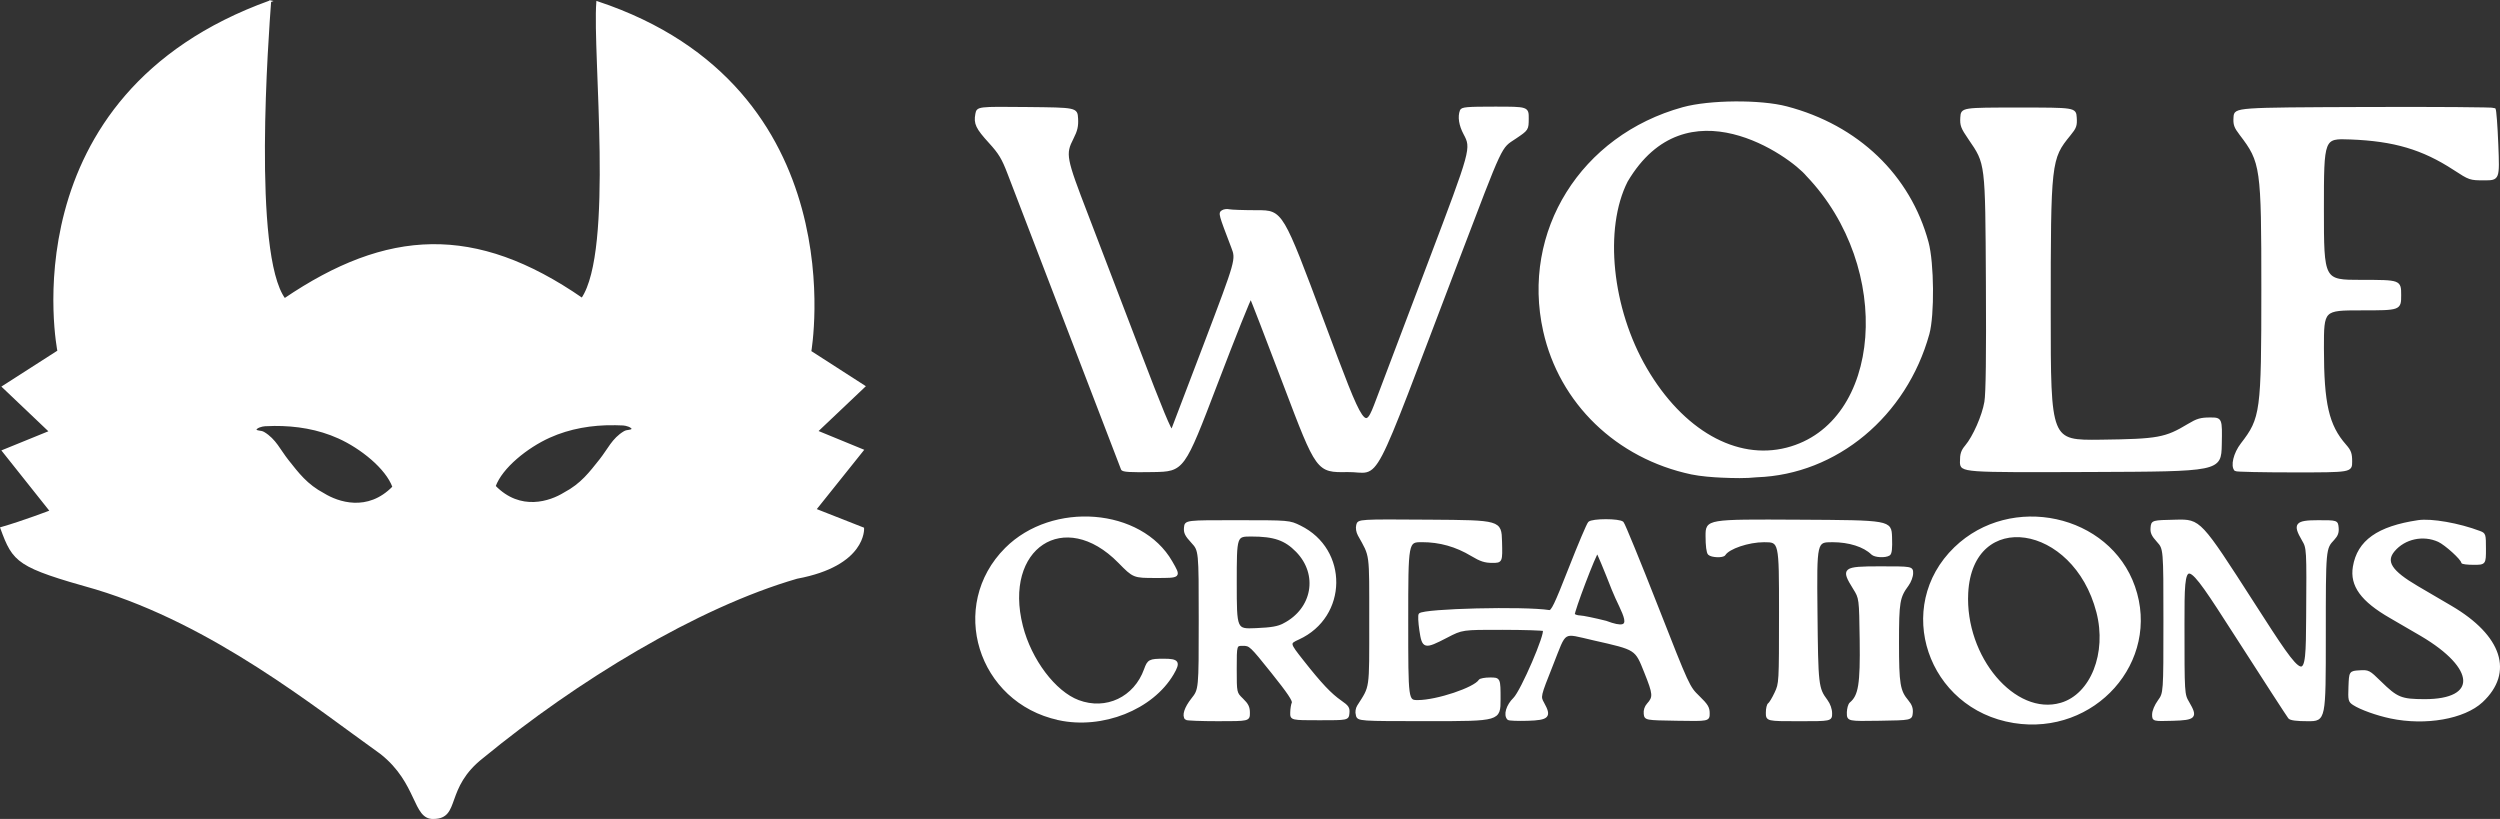
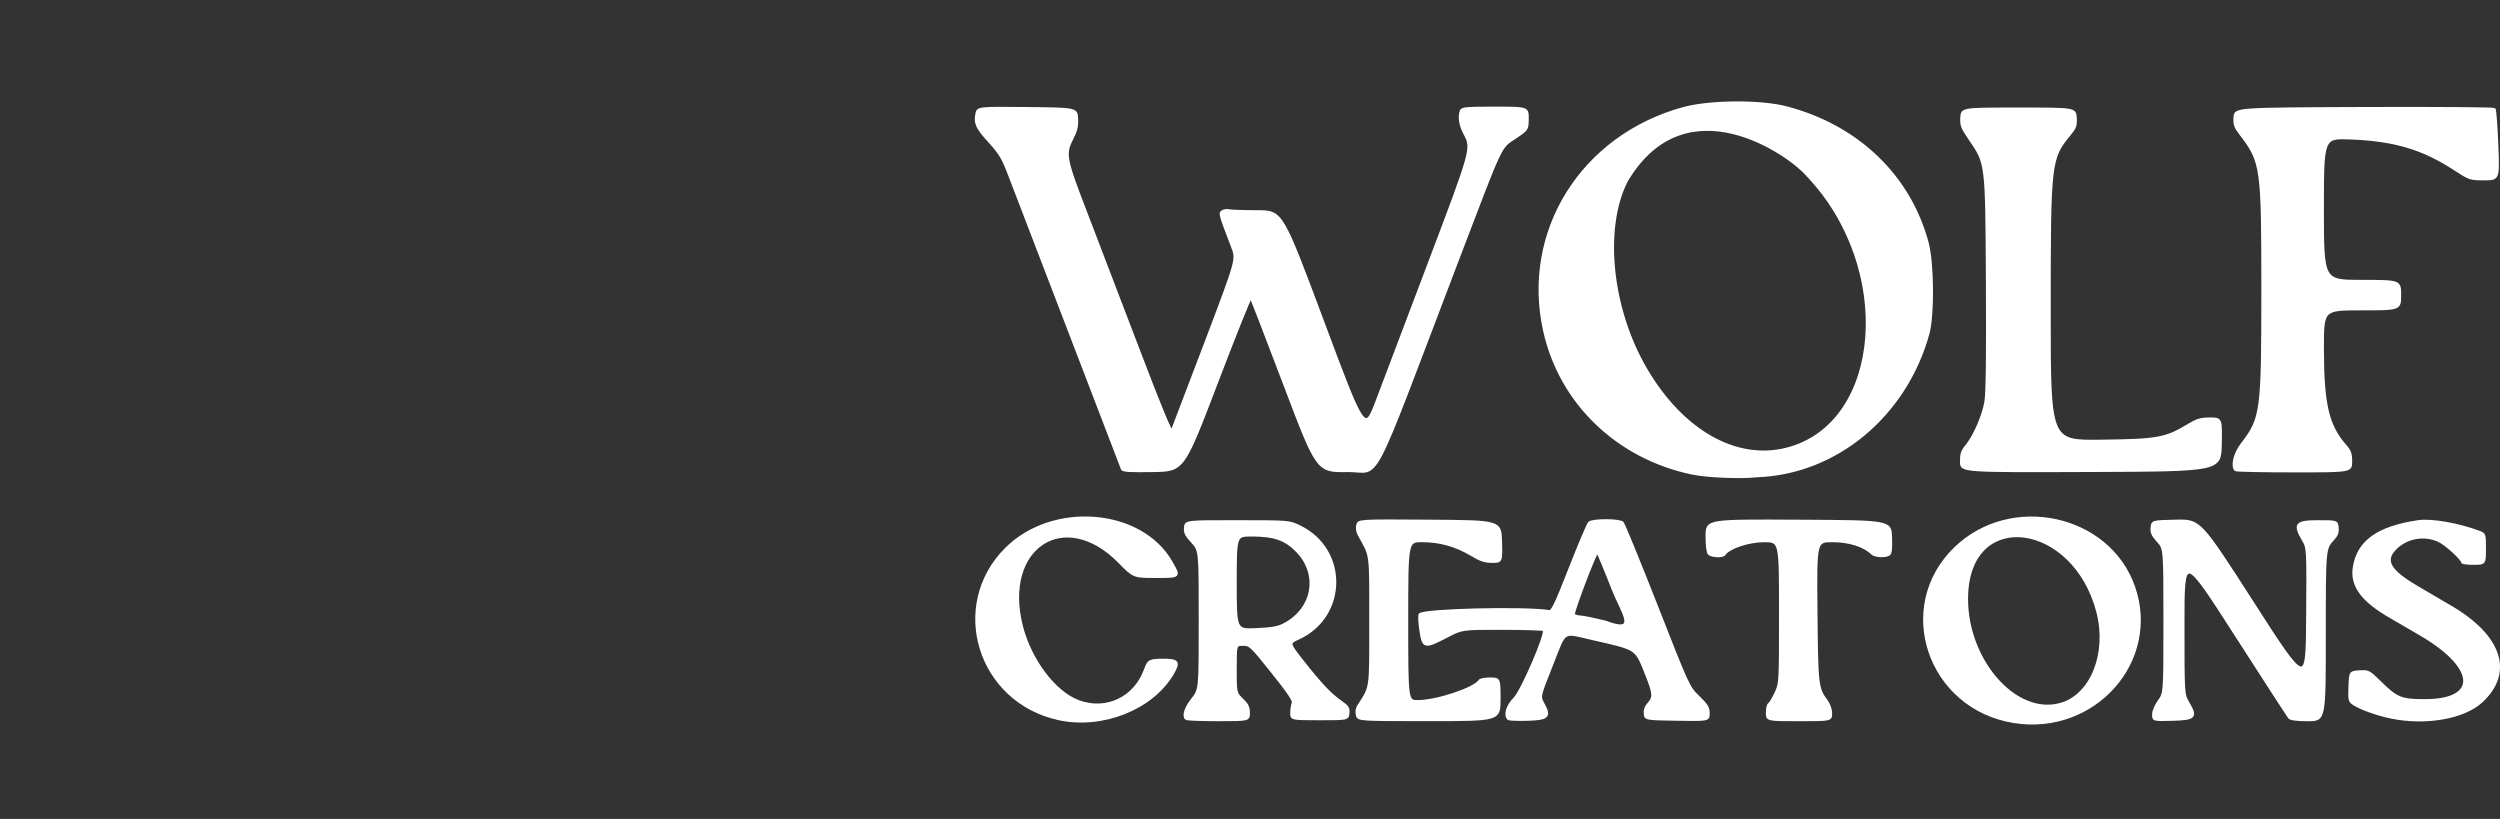
<svg xmlns="http://www.w3.org/2000/svg" xml:space="preserve" id="svg1" version="1.1" viewBox="0 0 112.336 36.798" height="36.798mm" width="112.336mm">
  <rect x="0" y="0" width="112.336" height="36.798" fill="#333333" stroke="none" />
  <defs id="defs1">
    <linearGradient id="swatch10">
      <stop id="stop11" offset="0" style="stop-color:#000000;stop-opacity:1;" />
    </linearGradient>
  </defs>
  <g transform="translate(-88.127,-112.202)" id="layer1">
-     <path d="m 178.617,144.641 c -3.838,-0.618 -5.374,-5.171 -2.636,-7.814 2.515,-2.428 6.909,-1.474 8.033,1.743 1.166,3.338 -1.781,6.653 -5.397,6.071 z m 2.122,-0.811 c 1.374,-0.403 2.117,-2.277 1.637,-4.129 -1.045,-4.034 -5.656,-4.708 -5.858,-0.857 -0.151,2.894 2.136,5.596 4.22,4.986 z m -45.042,0.681 c -3.599,-0.78 -4.931,-5.09 -2.367,-7.654 2.097,-2.097 6.068,-1.78 7.429,0.594 0.393,0.685 0.406,0.672 -0.712,0.672 -0.978,0 -0.978,0 -1.63,-0.664 -2.463,-2.509 -5.277,-0.653 -4.375,2.885 0.388,1.523 1.476,2.964 2.537,3.363 1.253,0.471 2.546,-0.141 3.004,-1.423 0.144,-0.402 0.201,-0.432 0.83,-0.433 0.65,-0.002 0.717,0.1 0.41,0.624 -0.922,1.574 -3.162,2.464 -5.127,2.038 z m 5.723,-0.01 c -0.141,-0.141 -0.029,-0.491 0.282,-0.885 0.339,-0.428 0.339,-0.428 0.339,-3.555 0,-3.127 0,-3.127 -0.344,-3.501 -0.282,-0.306 -0.34,-0.424 -0.318,-0.654 0.027,-0.281 0.027,-0.281 2.355,-0.279 2.328,0.001 2.328,0.001 2.806,0.235 2.139,1.045 2.1,4.038 -0.065,5.029 -0.454,0.208 -0.454,0.208 0.192,1.027 0.806,1.023 1.241,1.484 1.707,1.808 0.316,0.22 0.361,0.289 0.339,0.522 -0.026,0.268 -0.026,0.268 -1.296,0.268 -1.27,0 -1.27,0 -1.264,-0.296 0.003,-0.163 0.034,-0.359 0.069,-0.435 0.046,-0.101 -0.205,-0.474 -0.927,-1.376 -0.968,-1.209 -0.998,-1.237 -1.318,-1.237 -0.328,0 -0.328,0 -0.328,1.084 0,1.084 0,1.084 0.296,1.371 0.236,0.229 0.296,0.352 0.296,0.609 0,0.322 0,0.322 -1.383,0.322 -0.761,0 -1.408,-0.025 -1.439,-0.056 z m 4.399,-4.244 c 1.326,-0.683 1.603,-2.244 0.584,-3.291 -0.52,-0.533 -1.021,-0.706 -2.049,-0.706 -0.704,0 -0.704,0 -0.704,2.128 0,2.128 0,2.128 0.91,2.089 0.708,-0.03 0.988,-0.079 1.26,-0.219 z m 3.28,4.076 c -0.034,-0.135 -0.011,-0.295 0.057,-0.402 0.583,-0.918 0.547,-0.662 0.547,-3.818 0,-3.155 0.037,-2.878 -0.513,-3.869 -0.076,-0.138 -0.105,-0.315 -0.072,-0.446 0.054,-0.217 0.054,-0.217 3.241,-0.195 3.187,0.022 3.187,0.022 3.211,0.932 0.024,0.91 0.024,0.91 -0.392,0.91 -0.326,0 -0.523,-0.065 -0.913,-0.299 -0.705,-0.425 -1.44,-0.632 -2.242,-0.632 -0.668,0 -0.668,0 -0.668,3.598 0,3.598 0,3.598 0.487,3.597 0.854,-0.002 2.55,-0.57 2.772,-0.928 0.029,-0.048 0.242,-0.087 0.472,-0.087 0.418,0 0.418,0 0.418,0.931 0,0.931 0,0.931 -3.173,0.931 -3.173,0 -3.173,0 -3.23,-0.224 z m 6.801,0.171 c -0.174,-0.174 -0.047,-0.601 0.27,-0.911 0.335,-0.328 1.463,-2.945 1.327,-3.081 -0.031,-0.031 -0.869,-0.057 -1.863,-0.059 -1.807,-0.003 -1.807,-0.003 -2.5,0.357 -1.005,0.522 -1.06,0.508 -1.179,-0.29 -0.053,-0.358 -0.067,-0.679 -0.032,-0.715 0.209,-0.208 4.687,-0.317 5.814,-0.141 0.136,0.021 0.276,-0.269 0.925,-1.922 0.42,-1.071 0.812,-1.995 0.871,-2.053 0.143,-0.143 1.363,-0.144 1.506,-4.2e-4 0.058,0.058 0.749,1.744 1.535,3.747 1.429,3.641 1.429,3.641 1.878,4.078 0.379,0.369 0.449,0.485 0.449,0.743 0,0.306 0,0.306 -1.418,0.282 -1.418,-0.023 -1.418,-0.023 -1.446,-0.265 -0.017,-0.151 0.034,-0.31 0.136,-0.423 0.292,-0.325 0.282,-0.455 -0.114,-1.444 -0.428,-1.069 -0.383,-1.041 -2.322,-1.48 -1.449,-0.329 -1.233,-0.462 -1.876,1.156 -0.563,1.417 -0.563,1.417 -0.394,1.721 0.334,0.599 0.23,0.709 -0.697,0.737 -0.445,0.013 -0.835,-0.003 -0.868,-0.035 z m 4.7,-5.813 c -0.359,-0.917 -0.672,-1.667 -0.696,-1.667 -0.085,0.001 -1.113,2.705 -1.06,2.79 0.03,0.048 0.157,0.09 0.282,0.093 0.125,0.003 0.647,0.111 1.159,0.239 1.509,0.571 0.707,-0.453 0.315,-1.455 z m 6.924,5.534 c 0,-0.184 0.042,-0.36 0.093,-0.391 0.051,-0.032 0.184,-0.253 0.296,-0.492 0.202,-0.433 0.202,-0.44 0.203,-3.63 8.3e-4,-3.196 8.3e-4,-3.196 -0.722,-3.196 -0.702,0 -1.595,0.302 -1.78,0.601 -0.069,0.111 -0.579,0.092 -0.697,-0.026 -0.063,-0.063 -0.102,-0.371 -0.102,-0.805 0,-0.704 0,-0.704 4.128,-0.682 4.128,0.022 4.128,0.022 4.152,0.734 0.018,0.513 -0.006,0.732 -0.085,0.782 -0.17,0.108 -0.635,0.084 -0.76,-0.038 -0.36,-0.354 -1.032,-0.567 -1.785,-0.567 -0.751,0 -0.751,0 -0.721,3.154 0.032,3.344 0.045,3.46 0.458,4.016 0.122,0.165 0.2,0.387 0.2,0.572 0,0.302 0,0.302 -1.439,0.302 -1.439,0 -1.439,0 -1.439,-0.334 z m 3.641,0.007 c 0,-0.182 0.053,-0.374 0.118,-0.428 0.4,-0.332 0.485,-0.856 0.458,-2.836 -0.026,-1.887 -0.026,-1.887 -0.301,-2.329 -0.553,-0.888 -0.49,-0.939 1.164,-0.939 1.439,0 1.439,0 1.439,0.26 0,0.143 -0.089,0.381 -0.198,0.529 -0.402,0.546 -0.437,0.756 -0.437,2.598 0,1.862 0.051,2.166 0.436,2.624 0.15,0.179 0.202,0.328 0.183,0.527 -0.027,0.278 -0.027,0.278 -1.445,0.301 -1.418,0.023 -1.418,0.023 -1.418,-0.307 z m 13.716,0.074 c 0,-0.152 0.104,-0.402 0.254,-0.608 0.254,-0.351 0.254,-0.351 0.254,-3.597 0,-3.247 0,-3.247 -0.302,-3.581 -0.241,-0.266 -0.297,-0.391 -0.275,-0.614 0.027,-0.28 0.027,-0.28 1.096,-0.303 1.069,-0.024 1.069,-0.024 3.471,3.713 2.402,3.737 2.402,3.737 2.424,0.626 0.022,-3.111 0.022,-3.111 -0.196,-3.483 -0.414,-0.707 -0.312,-0.832 0.682,-0.832 0.847,0 0.847,0 0.874,0.285 0.02,0.211 -0.027,0.344 -0.18,0.508 -0.4,0.43 -0.397,0.4 -0.397,4.366 0,3.773 0,3.773 -0.752,3.773 -0.512,0 -0.781,-0.035 -0.843,-0.11 -0.05,-0.06 -1.141,-1.743 -2.423,-3.74 -2.332,-3.631 -2.332,-3.631 -2.332,-0.469 0,3.161 0,3.161 0.217,3.532 0.386,0.658 0.31,0.741 -0.704,0.769 -0.868,0.024 -0.868,0.024 -0.868,-0.234 z m 10.668,0.13 c -0.62,-0.13 -1.347,-0.391 -1.66,-0.596 -0.197,-0.129 -0.208,-0.176 -0.185,-0.789 0.025,-0.652 0.025,-0.652 0.44,-0.678 0.406,-0.026 0.428,-0.015 0.931,0.478 0.756,0.74 0.939,0.814 1.997,0.817 2.441,0.005 2.372,-1.447 -0.14,-2.93 -0.365,-0.216 -0.988,-0.578 -1.382,-0.804 -1.296,-0.744 -1.789,-1.42 -1.648,-2.263 0.191,-1.147 1.079,-1.777 2.886,-2.046 0.59,-0.088 1.829,0.13 2.761,0.484 0.227,0.086 0.233,0.106 0.233,0.756 0,0.667 0,0.667 -0.508,0.667 -0.279,0 -0.508,-0.029 -0.508,-0.064 0,-0.143 -0.742,-0.818 -1.058,-0.963 -0.696,-0.317 -1.54,-0.135 -2.021,0.437 -0.419,0.498 -0.133,0.941 1.06,1.64 0.389,0.228 1.069,0.627 1.512,0.886 2.253,1.321 2.783,2.951 1.384,4.253 -0.798,0.742 -2.525,1.045 -4.093,0.716 z m -30.056,-10.821 c -0.374,-0.015 -0.959,-0.06 -1.355,-0.144 l -7.3e-4,5e-5 c -3.352,-0.711 -5.9,-3.174 -6.619,-6.397 -0.995,-4.462 1.679,-8.753 6.238,-10.008 1.187,-0.327 3.471,-0.345 4.648,-0.036 3.193,0.836 5.523,3.068 6.332,6.065 0.249,0.923 0.27,3.261 0.037,4.106 -1.014,3.67 -4.133,6.273 -7.703,6.397 -0.506,0.054 -1.048,0.04 -1.577,0.017 z m 2.921,-1.249 c 4.354,-1.114 4.881,-8.15 0.919,-12.289 -0.729,-0.881 -5.437,-4.271 -8.114,0.262 -1.08,2.131 -0.71,5.738 0.865,8.435 1.635,2.799 4.057,4.173 6.329,3.592 z m -29.868,0.912 c -0.069,-0.174 -4.758,-12.391 -5.099,-13.285 -0.259,-0.678 -0.401,-0.914 -0.842,-1.397 -0.588,-0.645 -0.681,-0.841 -0.602,-1.267 0.054,-0.29 0.054,-0.29 2.273,-0.268 2.218,0.023 2.218,0.023 2.244,0.462 0.02,0.343 -0.024,0.537 -0.203,0.889 -0.366,0.72 -0.338,0.871 0.658,3.456 0.493,1.281 1.539,4.015 2.325,6.077 0.996,2.613 1.448,3.703 1.492,3.598 0.035,-0.083 0.706,-1.844 1.492,-3.915 1.429,-3.765 1.429,-3.765 1.217,-4.318 -0.574,-1.501 -0.58,-1.526 -0.445,-1.615 0.07,-0.046 0.203,-0.064 0.296,-0.041 0.093,0.023 0.665,0.043 1.272,0.043 1.103,0.001 1.103,0.001 2.963,4.982 1.861,4.981 1.861,4.981 2.422,3.493 0.309,-0.818 1.366,-3.612 2.35,-6.208 1.924,-5.077 1.928,-5.094 1.577,-5.754 -0.206,-0.387 -0.264,-0.762 -0.16,-1.033 0.044,-0.115 0.259,-0.134 1.524,-0.134 1.473,0 1.473,0 1.47,0.487 -0.003,0.487 -0.003,0.487 -0.555,0.859 -0.698,0.47 -0.535,0.123 -2.606,5.554 -4.05,10.623 -3.407,9.395 -4.936,9.421 -1.35,0.023 -1.35,0.023 -2.82,-3.852 -0.808,-2.132 -1.492,-3.901 -1.519,-3.933 -0.027,-0.032 -0.721,1.702 -1.542,3.852 -1.493,3.91 -1.493,3.91 -2.848,3.933 -1.036,0.018 -1.365,-0.002 -1.397,-0.085 z m 37.699,-0.328 c 0,-0.345 0.046,-0.487 0.225,-0.699 0.352,-0.417 0.768,-1.363 0.873,-1.985 0.066,-0.389 0.087,-2.069 0.069,-5.351 -0.03,-5.456 -0.018,-5.351 -0.793,-6.483 -0.339,-0.494 -0.379,-0.603 -0.357,-0.953 0.025,-0.395 0.025,-0.395 2.566,-0.395 2.54,0 2.54,0 2.566,0.403 0.023,0.356 -0.01,0.447 -0.273,0.768 -0.879,1.073 -0.896,1.217 -0.896,7.982 0,5.802 0,5.802 2.307,5.772 2.569,-0.033 2.9,-0.093 3.934,-0.716 0.39,-0.235 0.552,-0.282 0.968,-0.282 0.5,0 0.5,0 0.477,1.164 -0.024,1.164 -0.024,1.164 -5.844,1.186 -5.821,0.022 -5.821,0.022 -5.821,-0.411 z m 12.333,0.375 c -0.18,-0.18 -0.044,-0.748 0.28,-1.168 0.895,-1.16 0.931,-1.431 0.931,-6.946 0,-5.522 -0.029,-5.726 -0.987,-6.981 -0.246,-0.322 -0.285,-0.434 -0.263,-0.763 0.025,-0.385 0.025,-0.385 5.82,-0.407 3.187,-0.012 5.823,0.007 5.856,0.042 0.034,0.035 0.089,0.759 0.122,1.609 0.061,1.545 0.061,1.545 -0.583,1.545 -0.637,0 -0.652,-0.005 -1.353,-0.462 -1.412,-0.92 -2.693,-1.299 -4.652,-1.375 -1.249,-0.049 -1.249,-0.049 -1.249,3.18 0,3.229 0,3.229 1.736,3.229 1.736,0 1.736,0 1.736,0.635 0,0.635 0,0.635 -1.736,0.635 -1.736,0 -1.736,0 -1.735,1.757 9.1e-4,2.494 0.226,3.469 1.003,4.355 0.224,0.255 0.266,0.371 0.266,0.736 0,0.433 0,0.433 -2.568,0.433 -1.413,0 -2.594,-0.025 -2.625,-0.056 z" style="fill:#ffffff;stroke:#ffffff;stroke-width:0.1;stroke-dasharray:none;stroke-opacity:1;fill-opacity:1" id="path1" />
+     <path d="m 178.617,144.641 c -3.838,-0.618 -5.374,-5.171 -2.636,-7.814 2.515,-2.428 6.909,-1.474 8.033,1.743 1.166,3.338 -1.781,6.653 -5.397,6.071 z m 2.122,-0.811 c 1.374,-0.403 2.117,-2.277 1.637,-4.129 -1.045,-4.034 -5.656,-4.708 -5.858,-0.857 -0.151,2.894 2.136,5.596 4.22,4.986 z m -45.042,0.681 c -3.599,-0.78 -4.931,-5.09 -2.367,-7.654 2.097,-2.097 6.068,-1.78 7.429,0.594 0.393,0.685 0.406,0.672 -0.712,0.672 -0.978,0 -0.978,0 -1.63,-0.664 -2.463,-2.509 -5.277,-0.653 -4.375,2.885 0.388,1.523 1.476,2.964 2.537,3.363 1.253,0.471 2.546,-0.141 3.004,-1.423 0.144,-0.402 0.201,-0.432 0.83,-0.433 0.65,-0.002 0.717,0.1 0.41,0.624 -0.922,1.574 -3.162,2.464 -5.127,2.038 z m 5.723,-0.01 c -0.141,-0.141 -0.029,-0.491 0.282,-0.885 0.339,-0.428 0.339,-0.428 0.339,-3.555 0,-3.127 0,-3.127 -0.344,-3.501 -0.282,-0.306 -0.34,-0.424 -0.318,-0.654 0.027,-0.281 0.027,-0.281 2.355,-0.279 2.328,0.001 2.328,0.001 2.806,0.235 2.139,1.045 2.1,4.038 -0.065,5.029 -0.454,0.208 -0.454,0.208 0.192,1.027 0.806,1.023 1.241,1.484 1.707,1.808 0.316,0.22 0.361,0.289 0.339,0.522 -0.026,0.268 -0.026,0.268 -1.296,0.268 -1.27,0 -1.27,0 -1.264,-0.296 0.003,-0.163 0.034,-0.359 0.069,-0.435 0.046,-0.101 -0.205,-0.474 -0.927,-1.376 -0.968,-1.209 -0.998,-1.237 -1.318,-1.237 -0.328,0 -0.328,0 -0.328,1.084 0,1.084 0,1.084 0.296,1.371 0.236,0.229 0.296,0.352 0.296,0.609 0,0.322 0,0.322 -1.383,0.322 -0.761,0 -1.408,-0.025 -1.439,-0.056 z m 4.399,-4.244 c 1.326,-0.683 1.603,-2.244 0.584,-3.291 -0.52,-0.533 -1.021,-0.706 -2.049,-0.706 -0.704,0 -0.704,0 -0.704,2.128 0,2.128 0,2.128 0.91,2.089 0.708,-0.03 0.988,-0.079 1.26,-0.219 z m 3.28,4.076 c -0.034,-0.135 -0.011,-0.295 0.057,-0.402 0.583,-0.918 0.547,-0.662 0.547,-3.818 0,-3.155 0.037,-2.878 -0.513,-3.869 -0.076,-0.138 -0.105,-0.315 -0.072,-0.446 0.054,-0.217 0.054,-0.217 3.241,-0.195 3.187,0.022 3.187,0.022 3.211,0.932 0.024,0.91 0.024,0.91 -0.392,0.91 -0.326,0 -0.523,-0.065 -0.913,-0.299 -0.705,-0.425 -1.44,-0.632 -2.242,-0.632 -0.668,0 -0.668,0 -0.668,3.598 0,3.598 0,3.598 0.487,3.597 0.854,-0.002 2.55,-0.57 2.772,-0.928 0.029,-0.048 0.242,-0.087 0.472,-0.087 0.418,0 0.418,0 0.418,0.931 0,0.931 0,0.931 -3.173,0.931 -3.173,0 -3.173,0 -3.23,-0.224 z m 6.801,0.171 c -0.174,-0.174 -0.047,-0.601 0.27,-0.911 0.335,-0.328 1.463,-2.945 1.327,-3.081 -0.031,-0.031 -0.869,-0.057 -1.863,-0.059 -1.807,-0.003 -1.807,-0.003 -2.5,0.357 -1.005,0.522 -1.06,0.508 -1.179,-0.29 -0.053,-0.358 -0.067,-0.679 -0.032,-0.715 0.209,-0.208 4.687,-0.317 5.814,-0.141 0.136,0.021 0.276,-0.269 0.925,-1.922 0.42,-1.071 0.812,-1.995 0.871,-2.053 0.143,-0.143 1.363,-0.144 1.506,-4.2e-4 0.058,0.058 0.749,1.744 1.535,3.747 1.429,3.641 1.429,3.641 1.878,4.078 0.379,0.369 0.449,0.485 0.449,0.743 0,0.306 0,0.306 -1.418,0.282 -1.418,-0.023 -1.418,-0.023 -1.446,-0.265 -0.017,-0.151 0.034,-0.31 0.136,-0.423 0.292,-0.325 0.282,-0.455 -0.114,-1.444 -0.428,-1.069 -0.383,-1.041 -2.322,-1.48 -1.449,-0.329 -1.233,-0.462 -1.876,1.156 -0.563,1.417 -0.563,1.417 -0.394,1.721 0.334,0.599 0.23,0.709 -0.697,0.737 -0.445,0.013 -0.835,-0.003 -0.868,-0.035 z m 4.7,-5.813 c -0.359,-0.917 -0.672,-1.667 -0.696,-1.667 -0.085,0.001 -1.113,2.705 -1.06,2.79 0.03,0.048 0.157,0.09 0.282,0.093 0.125,0.003 0.647,0.111 1.159,0.239 1.509,0.571 0.707,-0.453 0.315,-1.455 z m 6.924,5.534 c 0,-0.184 0.042,-0.36 0.093,-0.391 0.051,-0.032 0.184,-0.253 0.296,-0.492 0.202,-0.433 0.202,-0.44 0.203,-3.63 8.3e-4,-3.196 8.3e-4,-3.196 -0.722,-3.196 -0.702,0 -1.595,0.302 -1.78,0.601 -0.069,0.111 -0.579,0.092 -0.697,-0.026 -0.063,-0.063 -0.102,-0.371 -0.102,-0.805 0,-0.704 0,-0.704 4.128,-0.682 4.128,0.022 4.128,0.022 4.152,0.734 0.018,0.513 -0.006,0.732 -0.085,0.782 -0.17,0.108 -0.635,0.084 -0.76,-0.038 -0.36,-0.354 -1.032,-0.567 -1.785,-0.567 -0.751,0 -0.751,0 -0.721,3.154 0.032,3.344 0.045,3.46 0.458,4.016 0.122,0.165 0.2,0.387 0.2,0.572 0,0.302 0,0.302 -1.439,0.302 -1.439,0 -1.439,0 -1.439,-0.334 z m 3.641,0.007 z m 13.716,0.074 c 0,-0.152 0.104,-0.402 0.254,-0.608 0.254,-0.351 0.254,-0.351 0.254,-3.597 0,-3.247 0,-3.247 -0.302,-3.581 -0.241,-0.266 -0.297,-0.391 -0.275,-0.614 0.027,-0.28 0.027,-0.28 1.096,-0.303 1.069,-0.024 1.069,-0.024 3.471,3.713 2.402,3.737 2.402,3.737 2.424,0.626 0.022,-3.111 0.022,-3.111 -0.196,-3.483 -0.414,-0.707 -0.312,-0.832 0.682,-0.832 0.847,0 0.847,0 0.874,0.285 0.02,0.211 -0.027,0.344 -0.18,0.508 -0.4,0.43 -0.397,0.4 -0.397,4.366 0,3.773 0,3.773 -0.752,3.773 -0.512,0 -0.781,-0.035 -0.843,-0.11 -0.05,-0.06 -1.141,-1.743 -2.423,-3.74 -2.332,-3.631 -2.332,-3.631 -2.332,-0.469 0,3.161 0,3.161 0.217,3.532 0.386,0.658 0.31,0.741 -0.704,0.769 -0.868,0.024 -0.868,0.024 -0.868,-0.234 z m 10.668,0.13 c -0.62,-0.13 -1.347,-0.391 -1.66,-0.596 -0.197,-0.129 -0.208,-0.176 -0.185,-0.789 0.025,-0.652 0.025,-0.652 0.44,-0.678 0.406,-0.026 0.428,-0.015 0.931,0.478 0.756,0.74 0.939,0.814 1.997,0.817 2.441,0.005 2.372,-1.447 -0.14,-2.93 -0.365,-0.216 -0.988,-0.578 -1.382,-0.804 -1.296,-0.744 -1.789,-1.42 -1.648,-2.263 0.191,-1.147 1.079,-1.777 2.886,-2.046 0.59,-0.088 1.829,0.13 2.761,0.484 0.227,0.086 0.233,0.106 0.233,0.756 0,0.667 0,0.667 -0.508,0.667 -0.279,0 -0.508,-0.029 -0.508,-0.064 0,-0.143 -0.742,-0.818 -1.058,-0.963 -0.696,-0.317 -1.54,-0.135 -2.021,0.437 -0.419,0.498 -0.133,0.941 1.06,1.64 0.389,0.228 1.069,0.627 1.512,0.886 2.253,1.321 2.783,2.951 1.384,4.253 -0.798,0.742 -2.525,1.045 -4.093,0.716 z m -30.056,-10.821 c -0.374,-0.015 -0.959,-0.06 -1.355,-0.144 l -7.3e-4,5e-5 c -3.352,-0.711 -5.9,-3.174 -6.619,-6.397 -0.995,-4.462 1.679,-8.753 6.238,-10.008 1.187,-0.327 3.471,-0.345 4.648,-0.036 3.193,0.836 5.523,3.068 6.332,6.065 0.249,0.923 0.27,3.261 0.037,4.106 -1.014,3.67 -4.133,6.273 -7.703,6.397 -0.506,0.054 -1.048,0.04 -1.577,0.017 z m 2.921,-1.249 c 4.354,-1.114 4.881,-8.15 0.919,-12.289 -0.729,-0.881 -5.437,-4.271 -8.114,0.262 -1.08,2.131 -0.71,5.738 0.865,8.435 1.635,2.799 4.057,4.173 6.329,3.592 z m -29.868,0.912 c -0.069,-0.174 -4.758,-12.391 -5.099,-13.285 -0.259,-0.678 -0.401,-0.914 -0.842,-1.397 -0.588,-0.645 -0.681,-0.841 -0.602,-1.267 0.054,-0.29 0.054,-0.29 2.273,-0.268 2.218,0.023 2.218,0.023 2.244,0.462 0.02,0.343 -0.024,0.537 -0.203,0.889 -0.366,0.72 -0.338,0.871 0.658,3.456 0.493,1.281 1.539,4.015 2.325,6.077 0.996,2.613 1.448,3.703 1.492,3.598 0.035,-0.083 0.706,-1.844 1.492,-3.915 1.429,-3.765 1.429,-3.765 1.217,-4.318 -0.574,-1.501 -0.58,-1.526 -0.445,-1.615 0.07,-0.046 0.203,-0.064 0.296,-0.041 0.093,0.023 0.665,0.043 1.272,0.043 1.103,0.001 1.103,0.001 2.963,4.982 1.861,4.981 1.861,4.981 2.422,3.493 0.309,-0.818 1.366,-3.612 2.35,-6.208 1.924,-5.077 1.928,-5.094 1.577,-5.754 -0.206,-0.387 -0.264,-0.762 -0.16,-1.033 0.044,-0.115 0.259,-0.134 1.524,-0.134 1.473,0 1.473,0 1.47,0.487 -0.003,0.487 -0.003,0.487 -0.555,0.859 -0.698,0.47 -0.535,0.123 -2.606,5.554 -4.05,10.623 -3.407,9.395 -4.936,9.421 -1.35,0.023 -1.35,0.023 -2.82,-3.852 -0.808,-2.132 -1.492,-3.901 -1.519,-3.933 -0.027,-0.032 -0.721,1.702 -1.542,3.852 -1.493,3.91 -1.493,3.91 -2.848,3.933 -1.036,0.018 -1.365,-0.002 -1.397,-0.085 z m 37.699,-0.328 c 0,-0.345 0.046,-0.487 0.225,-0.699 0.352,-0.417 0.768,-1.363 0.873,-1.985 0.066,-0.389 0.087,-2.069 0.069,-5.351 -0.03,-5.456 -0.018,-5.351 -0.793,-6.483 -0.339,-0.494 -0.379,-0.603 -0.357,-0.953 0.025,-0.395 0.025,-0.395 2.566,-0.395 2.54,0 2.54,0 2.566,0.403 0.023,0.356 -0.01,0.447 -0.273,0.768 -0.879,1.073 -0.896,1.217 -0.896,7.982 0,5.802 0,5.802 2.307,5.772 2.569,-0.033 2.9,-0.093 3.934,-0.716 0.39,-0.235 0.552,-0.282 0.968,-0.282 0.5,0 0.5,0 0.477,1.164 -0.024,1.164 -0.024,1.164 -5.844,1.186 -5.821,0.022 -5.821,0.022 -5.821,-0.411 z m 12.333,0.375 c -0.18,-0.18 -0.044,-0.748 0.28,-1.168 0.895,-1.16 0.931,-1.431 0.931,-6.946 0,-5.522 -0.029,-5.726 -0.987,-6.981 -0.246,-0.322 -0.285,-0.434 -0.263,-0.763 0.025,-0.385 0.025,-0.385 5.82,-0.407 3.187,-0.012 5.823,0.007 5.856,0.042 0.034,0.035 0.089,0.759 0.122,1.609 0.061,1.545 0.061,1.545 -0.583,1.545 -0.637,0 -0.652,-0.005 -1.353,-0.462 -1.412,-0.92 -2.693,-1.299 -4.652,-1.375 -1.249,-0.049 -1.249,-0.049 -1.249,3.18 0,3.229 0,3.229 1.736,3.229 1.736,0 1.736,0 1.736,0.635 0,0.635 0,0.635 -1.736,0.635 -1.736,0 -1.736,0 -1.735,1.757 9.1e-4,2.494 0.226,3.469 1.003,4.355 0.224,0.255 0.266,0.371 0.266,0.736 0,0.433 0,0.433 -2.568,0.433 -1.413,0 -2.594,-0.025 -2.625,-0.056 z" style="fill:#ffffff;stroke:#ffffff;stroke-width:0.1;stroke-dasharray:none;stroke-opacity:1;fill-opacity:1" id="path1" />
  </g>
  <g transform="translate(-88.127,-112.202)" id="layer2">
-     <path d="m 100.272,112.259 c -11.837,4.252 -9.525,15.721 -9.525,15.721 l -2.494,1.599 2.12,2.016 -2.12,0.863 2.154,2.709 c 0,0 -1.237,0.474 -2.228,0.759 0.565,1.545 0.731,1.73 4.265,2.724 5.281,1.6 9.814,5.268 12.81,7.406 1.676,1.33 1.446,2.943 2.354,2.905 1.197,-0.011 0.442,-1.362 2.219,-2.741 4.198,-3.449 9.605,-6.749 14.109,-8.053 3.091,-0.575 2.979,-2.225 2.979,-2.225 l -2.151,-0.846 2.133,-2.666 -2.06,-0.846 2.133,-2.022 -2.428,-1.563 c 0,0 2.077,-11.836 -9.58,-15.703 -0.176,2.344 0.799,11.163 -0.68,13.331 -4.813,-3.328 -8.756,-3.11 -13.368,0.018 -1.497,-2.025 -0.75,-11.936 -0.643,-13.386 z m 15.433,19.008 c 0.141,8.9e-4 0.281,0.005 0.421,0.013 0.137,0.008 0.406,0.079 0.429,0.205 -0.08,0.101 -0.235,0.047 -0.373,0.129 -0.522,0.311 -0.717,0.793 -1.08,1.249 -0.46,0.576 -0.841,1.098 -1.618,1.508 -0.622,0.385 -1.975,0.863 -3.126,-0.321 0.308,-0.853 1.45,-1.762 2.455,-2.216 0.92,-0.415 1.909,-0.573 2.893,-0.566 z m -15.252,0.035 c 0.984,-0.007 1.973,0.15 2.893,0.565 1.005,0.453 2.147,1.363 2.455,2.216 -1.151,1.184 -2.503,0.707 -3.126,0.322 -0.777,-0.41 -1.159,-0.931 -1.618,-1.508 -0.363,-0.456 -0.559,-0.938 -1.08,-1.249 -0.138,-0.082 -0.293,-0.029 -0.373,-0.129 0.023,-0.126 0.292,-0.196 0.429,-0.204 0.14,-0.007 0.28,-0.012 0.421,-0.013 z" style="fill:#ffffff;stroke:#ffffff;stroke-width:0.08;stroke-linecap:butt;stroke-linejoin:miter;stroke-dasharray:none;stroke-opacity:1;fill-opacity:1" id="path3" />
-   </g>
+     </g>
</svg>